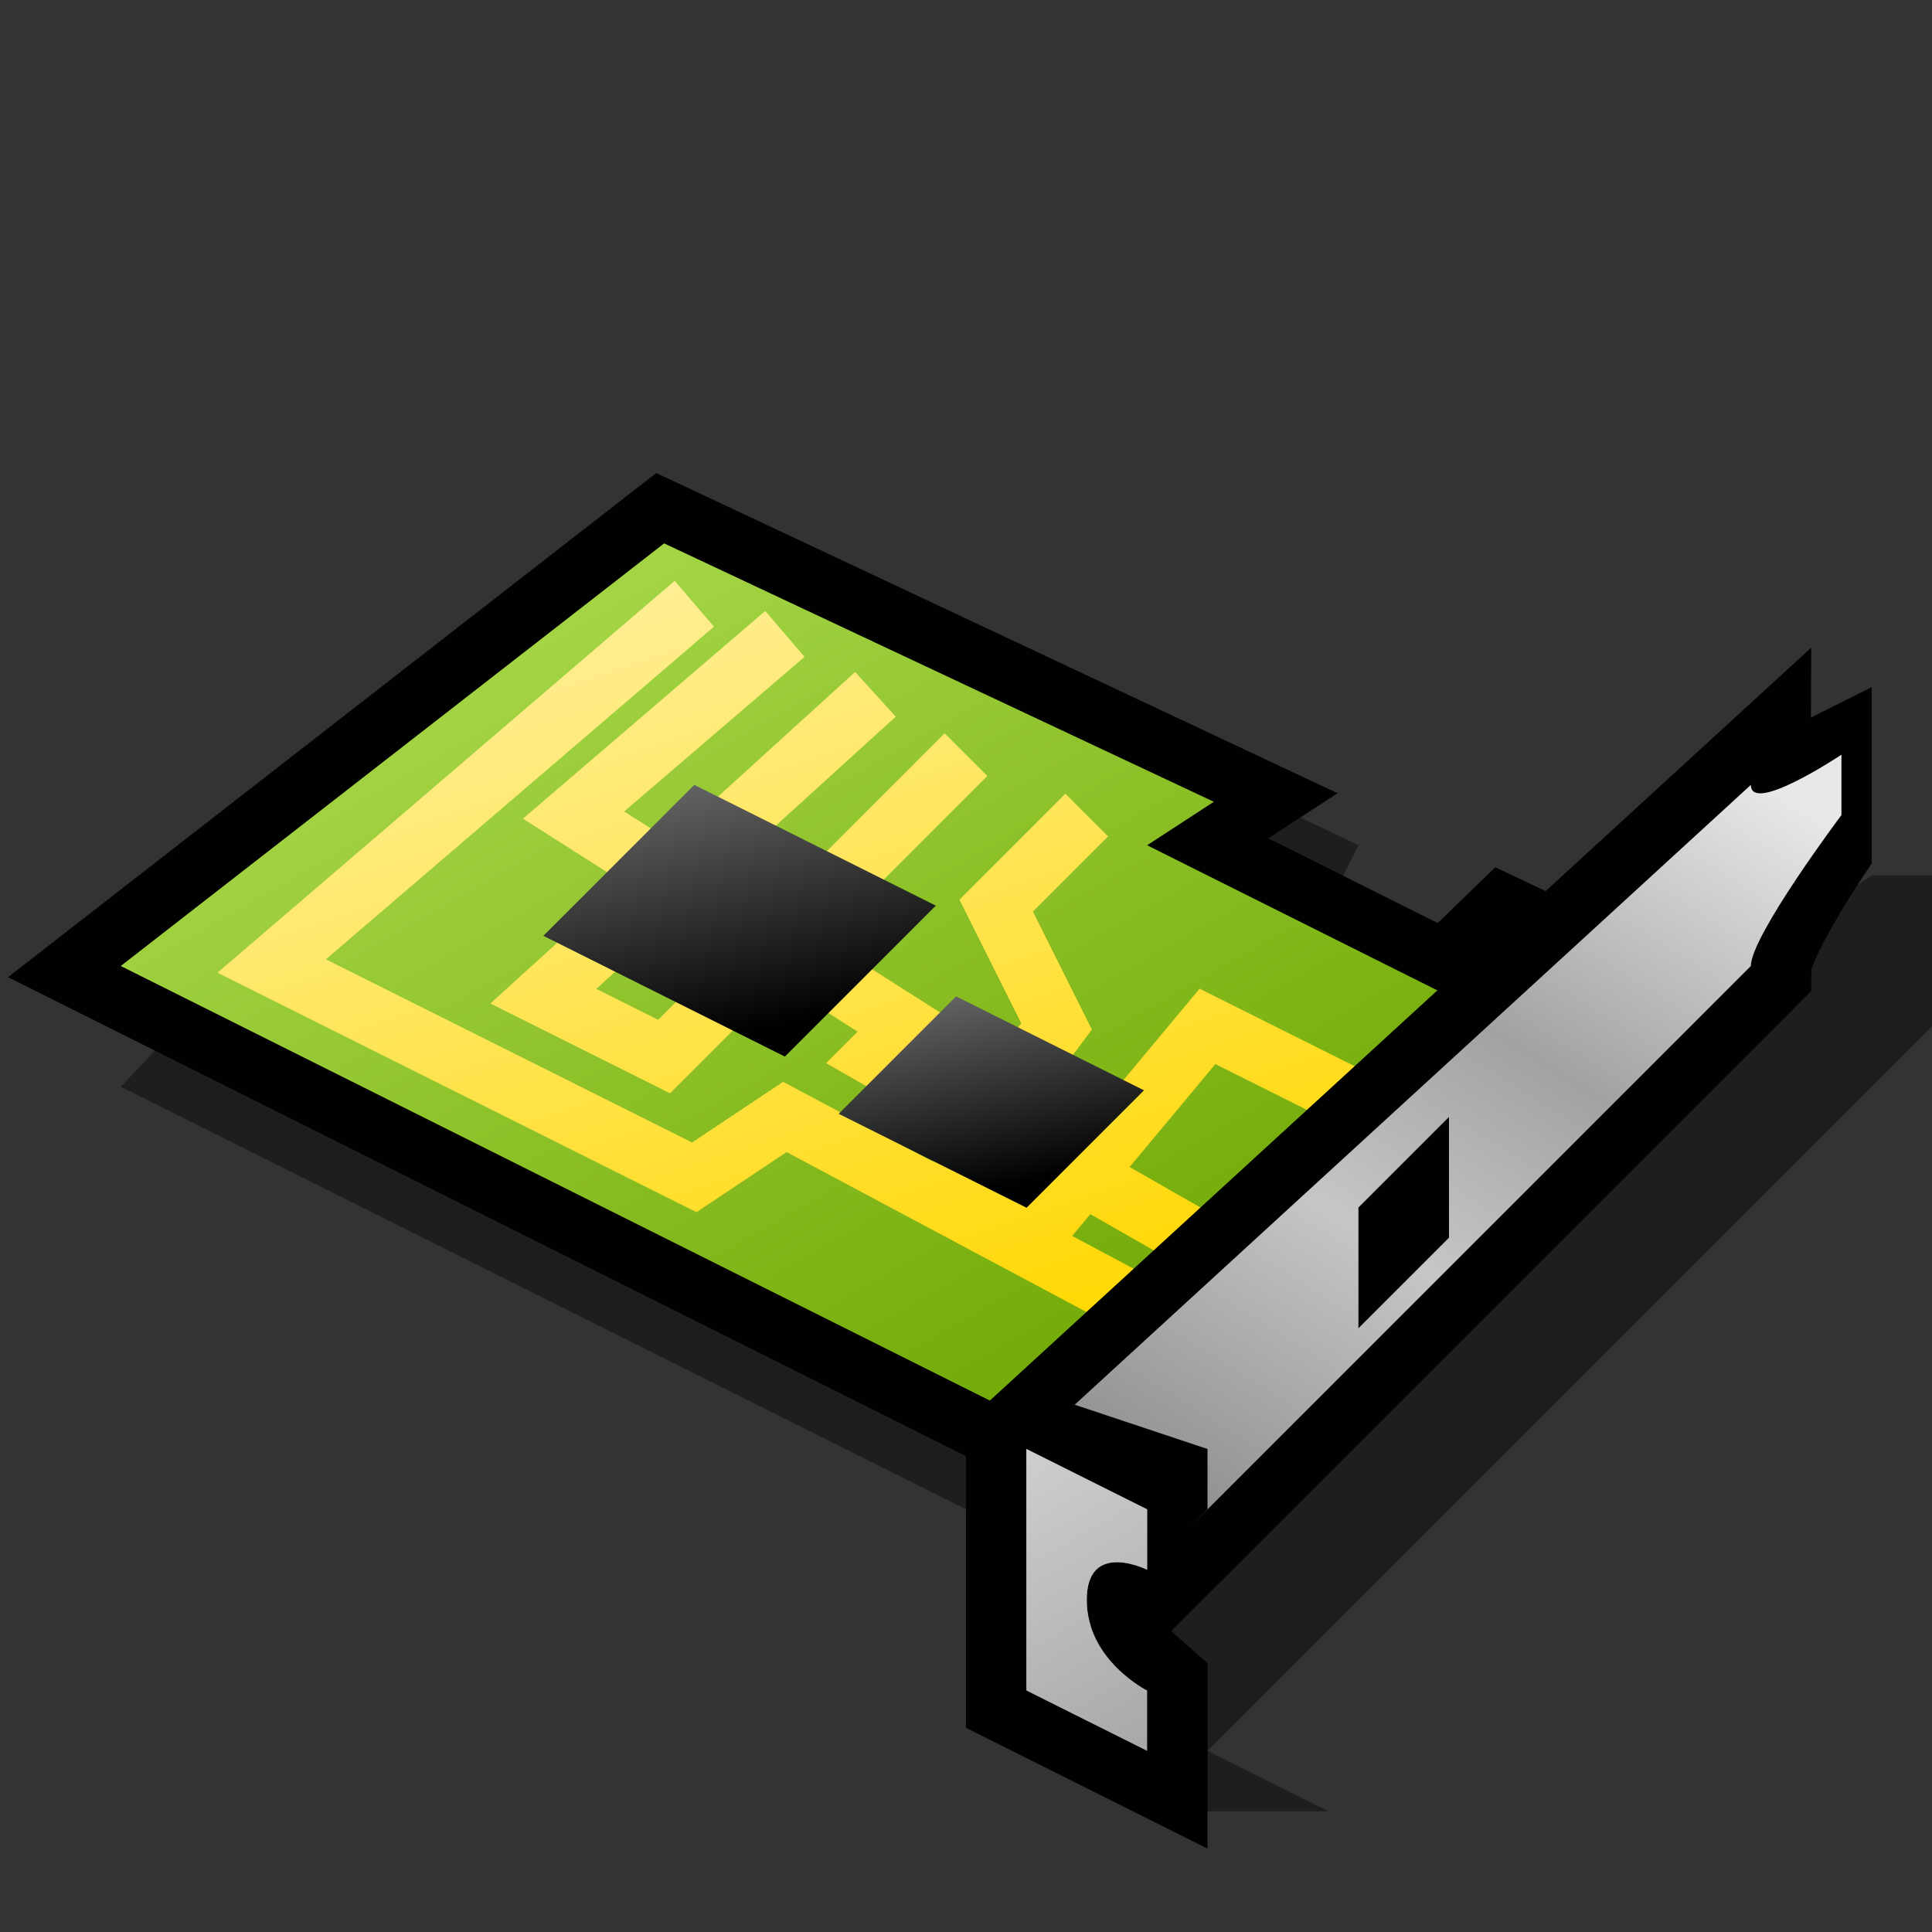
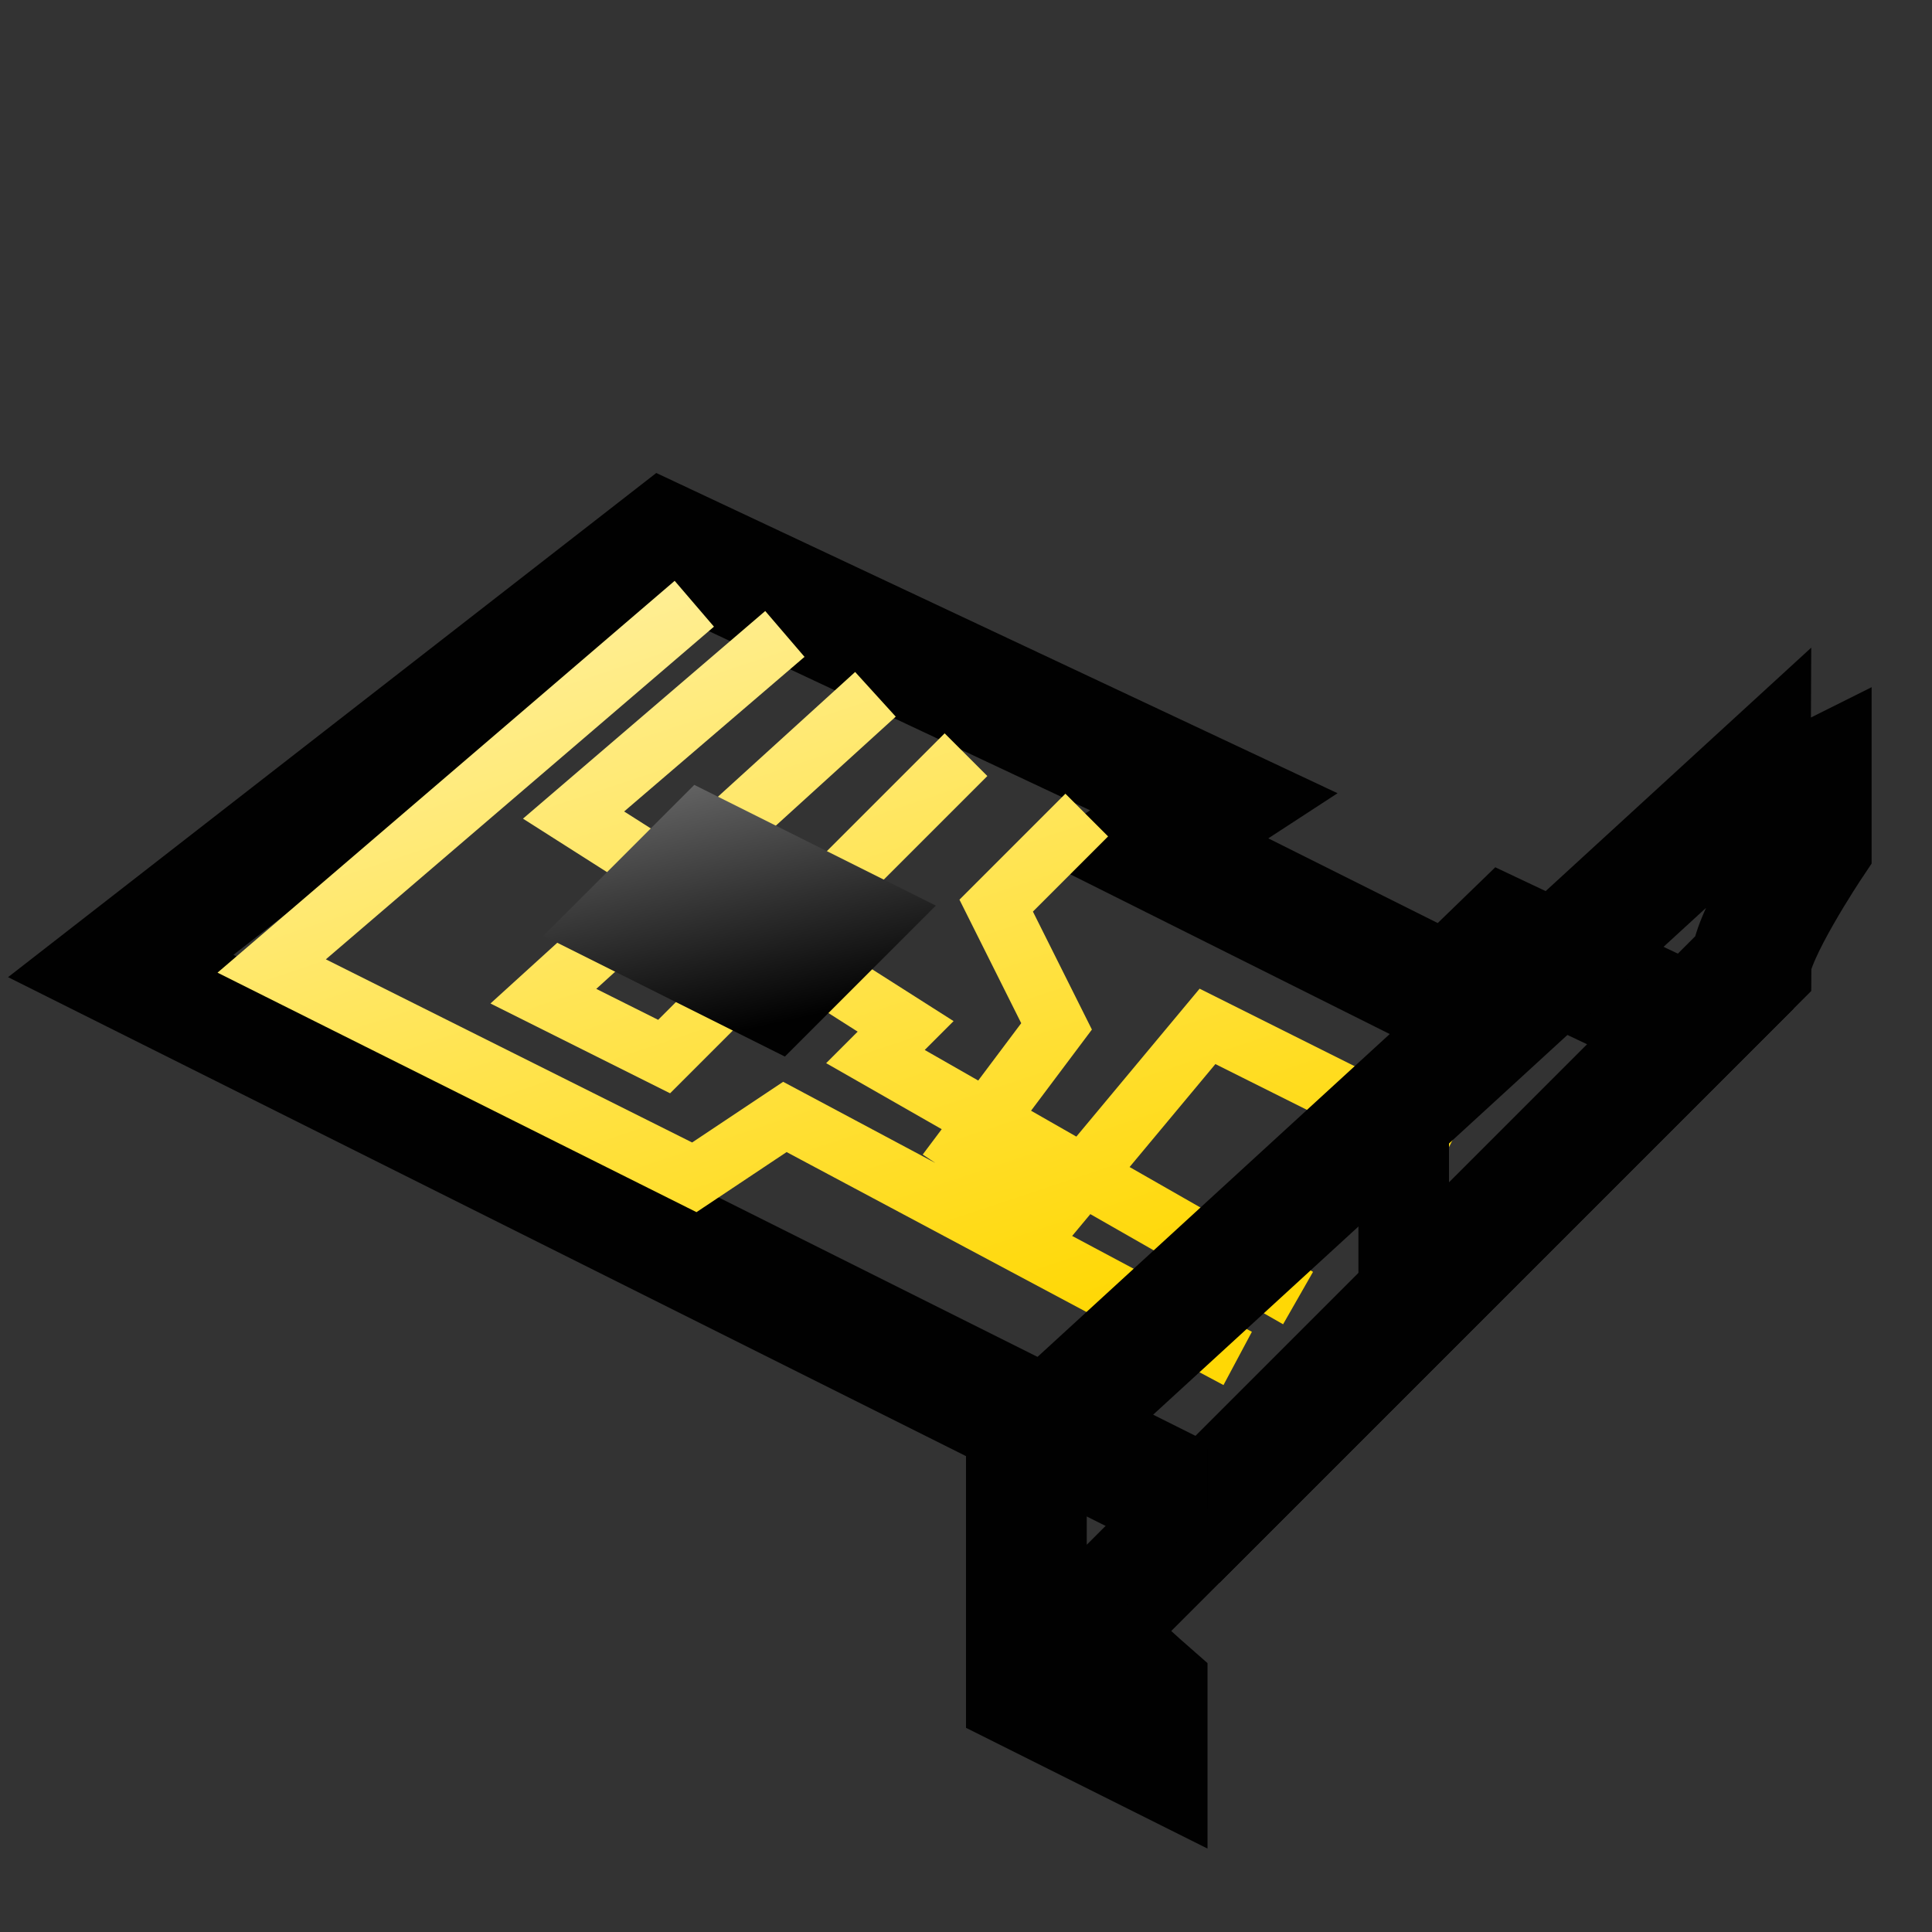
<svg xmlns="http://www.w3.org/2000/svg" width="64" height="64" color-interpolation="linearRGB">
  <rect width="100%" height="100%" fill="#333333" stroke="none" />
  <g>
-     <path d="M38 60H44L40 58L64 34V29H62L59 31L55 34L44 30L45 28L22 17L4 36L38 53V60z" fill="#010000" fill-opacity=".42" />
    <path d="M4 32L40 50L56 34L49.93 31.13L48 33L38 28L40.21 26.56L22 18L4 32z" fill="none" stroke="#010101" stroke-width="4" stroke-linecap="square" />
    <linearGradient id="a" gradientUnits="userSpaceOnUse" x1="41.93" y1="7.25" x2="57.8" y2="35.03">
      <stop offset=".004" stop-color="#a3d444" />
      <stop offset="1" stop-color="#70a804" />
    </linearGradient>
-     <path d="M4 32L40 50L56 34L49.93 31.13L48 33L38 28L40.21 26.56L22 18L4 32z" fill="url(#a)" />
    <linearGradient id="b" gradientUnits="userSpaceOnUse" x1="48.17" y1="5.64" x2="58.29" y2="35.99">
      <stop offset=".004" stop-color="#fff2ac" />
      <stop offset="1" stop-color="#ffd805" />
    </linearGradient>
    <path d="M23 20L9 32L23 39L26 37L41 45 M26 21L19 27L30 34L29 35L43 43 M29 23L18 33L22 35L32 25 M36 27L33 30L35 34L32 38L35 40L40 34L48 38" fill="none" stroke="url(#b)" stroke-width="2" />
    <linearGradient id="c" gradientUnits="userSpaceOnUse" x1="35.74" y1="21.92" x2="37.78" y2="31.28">
      <stop offset="0" stop-color="#717171" />
      <stop offset="1" stop-color="#010101" />
    </linearGradient>
    <path d="M23 26L31 30L26 35L18 31L23 26z" fill="url(#c)" />
    <linearGradient id="d" gradientUnits="userSpaceOnUse" x1="35.74" y1="21.92" x2="37.78" y2="31.28">
      <stop offset="0" stop-color="#717171" />
      <stop offset="1" stop-color="#010101" />
    </linearGradient>
-     <path d="M23 26L31 30L26 35L18 31L23 26z" transform="matrix(0.778,0,0,0.778,13.778,12.778)" fill="url(#d)" />
    <path d="M34 56L38 58V56C38 56 36.4 54.6 36 54L58 32C58 31 60 28 60 28V26C60 26 58 27 58 26L34 48V56z" fill="none" stroke="#010101" stroke-width="4" stroke-linecap="square" />
    <linearGradient id="e" gradientUnits="userSpaceOnUse" x1="15.86" y1="64.94" x2="45.6" y2="17.74">
      <stop offset="0" stop-color="#0c0c0c" />
      <stop offset=".369" stop-color="#797979" />
      <stop offset=".647" stop-color="#c6c6c6" />
      <stop offset=".788" stop-color="#a2a2a2" />
      <stop offset="1" stop-color="#e8e8e8" />
    </linearGradient>
-     <path d="M34 56L58 32C58 31 61 27 61 27V25C61 25 58 27 58 26L34 48V56z" fill="url(#e)" />
    <path d="M34 48L38 50V52C38 52 36 51 36 53C36 55 38 56 38 56C38 56 37 55 37 54C37 53 40 50 40 50V48L34 46V48z" fill="#010101" />
    <linearGradient id="f" gradientUnits="userSpaceOnUse" x1="44.73" y1="40.53" x2="50.41" y2="50.57">
      <stop offset="0" stop-color="#d3d3d3" />
      <stop offset="1" stop-color="#a9a9a9" />
    </linearGradient>
-     <path d="M34 48L38 50V52C38 52 36 51 36 53C36 55 38 56 38 56V58L34 56V48z" fill="url(#f)" />
    <path d="M45 44L48 41V37L45 40V44z" fill="#010101" />
  </g>
</svg>